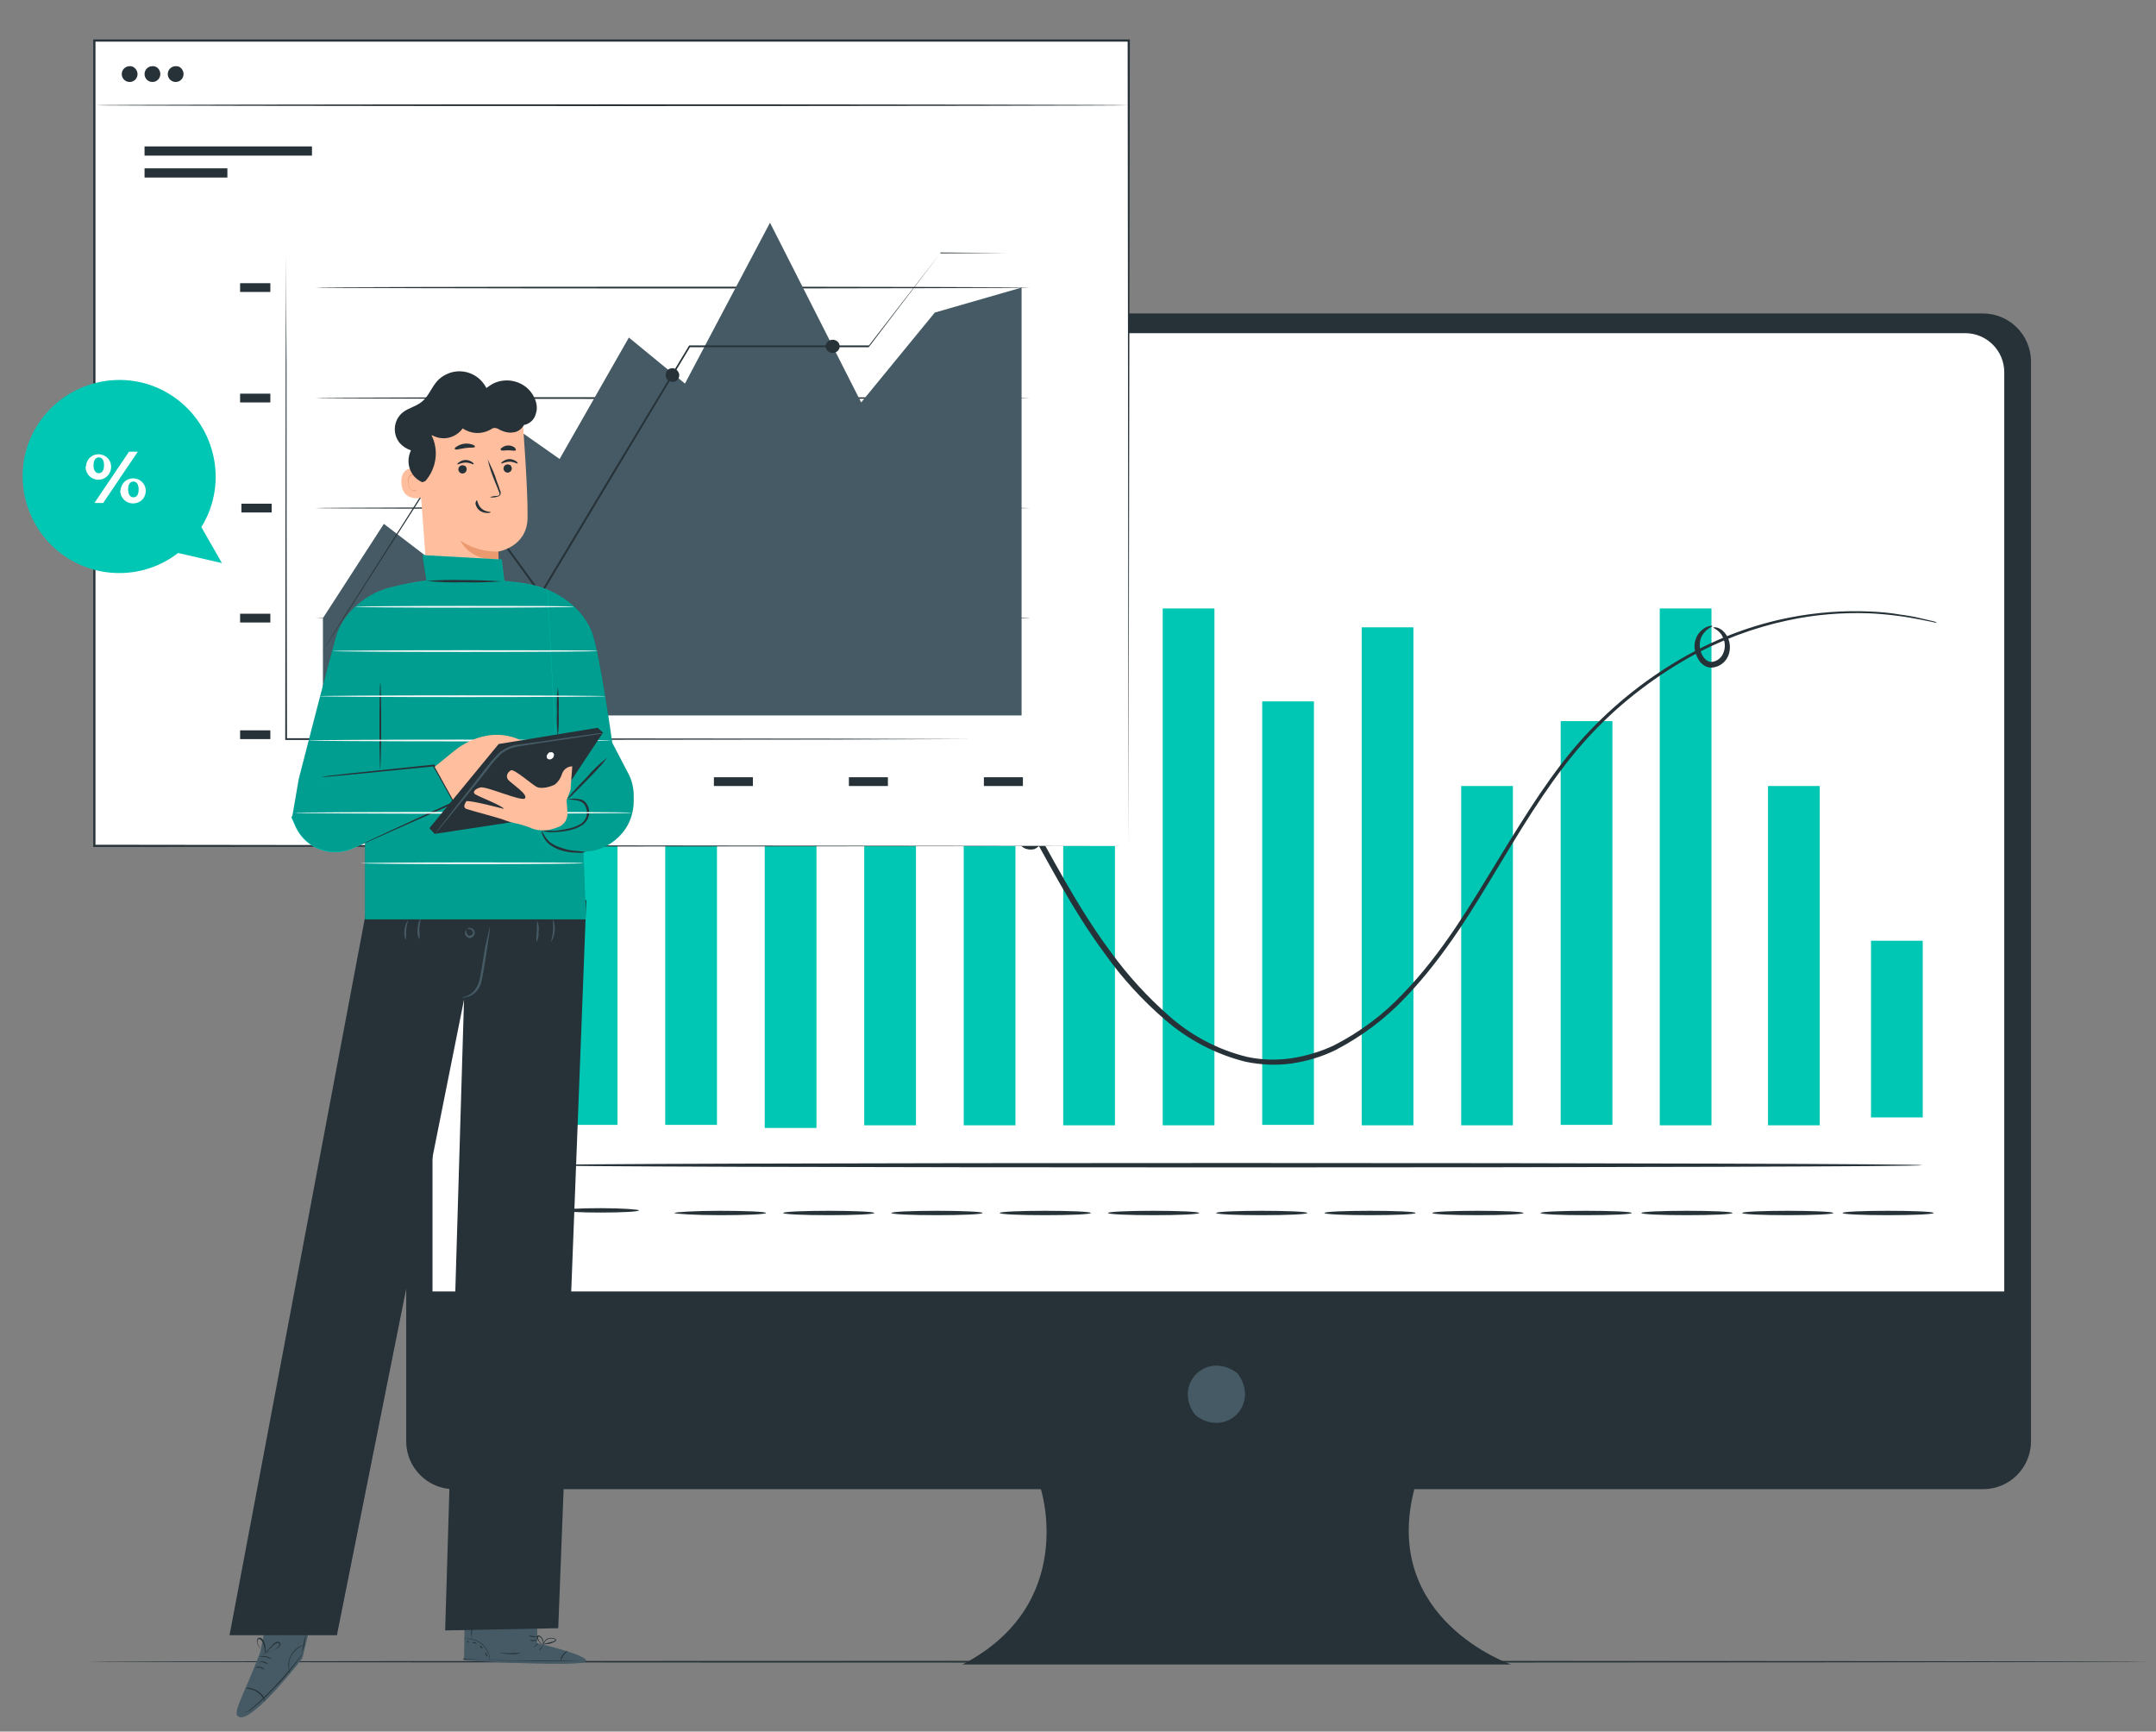
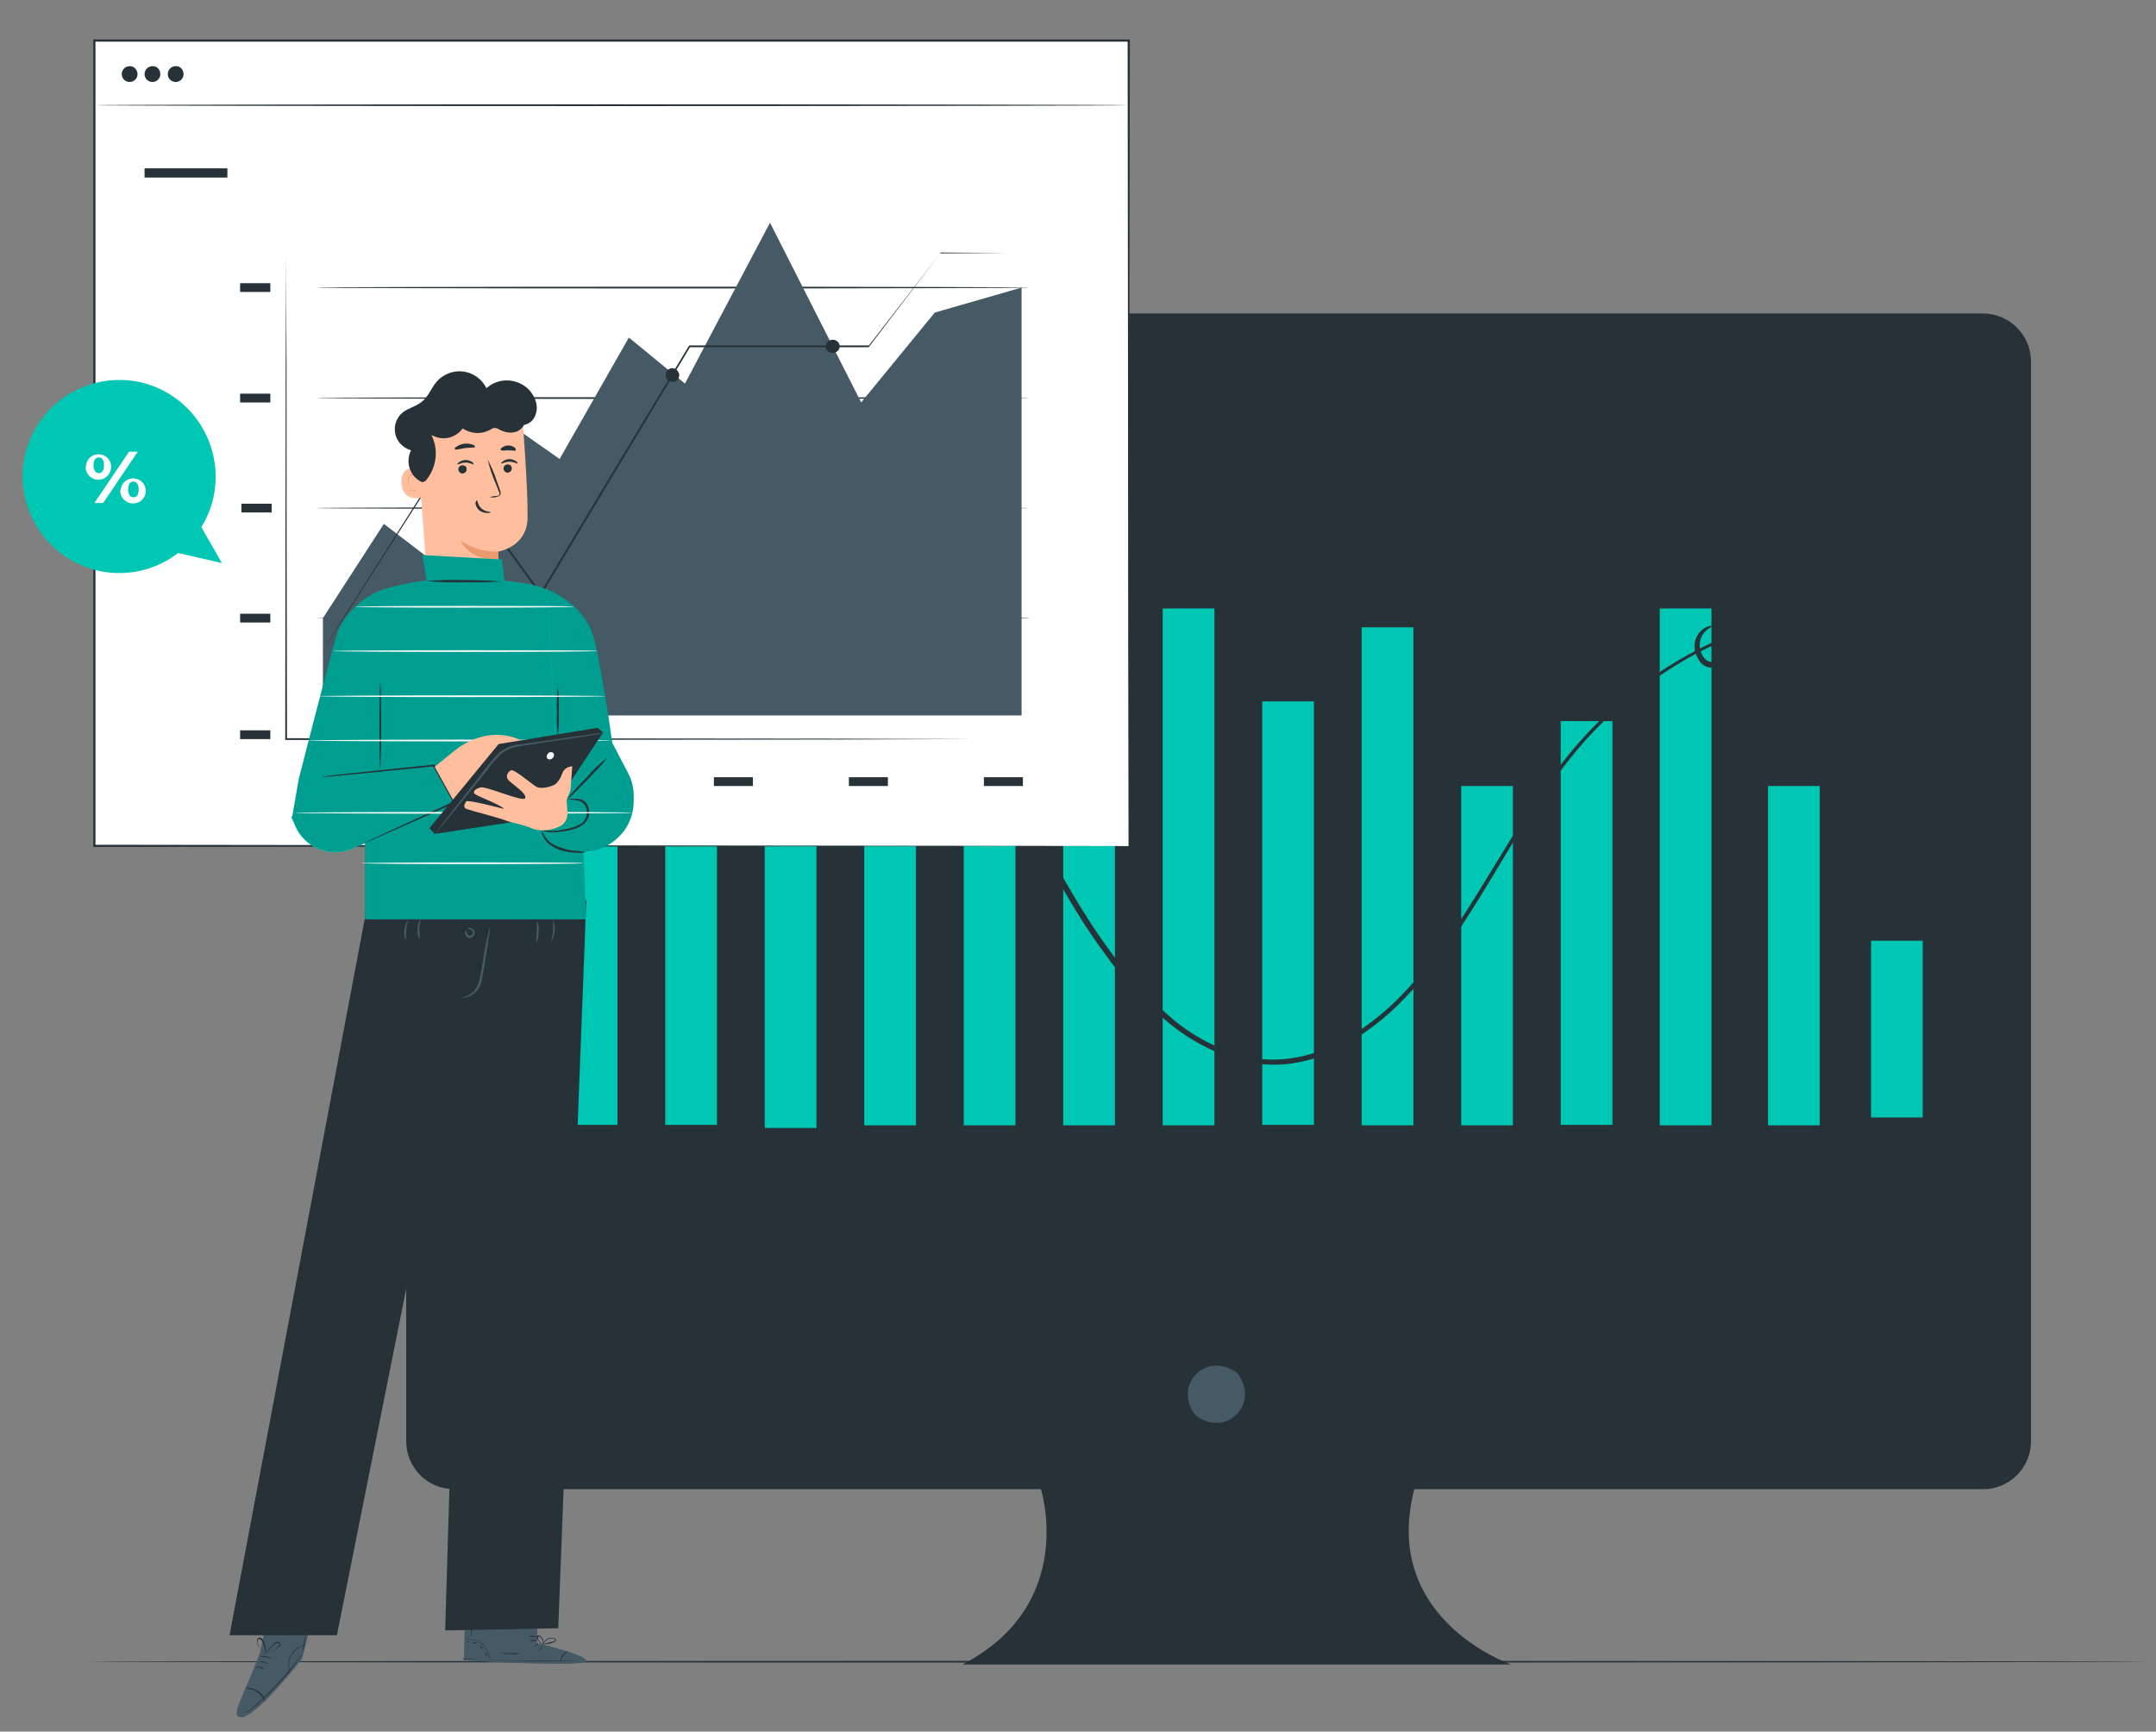
<svg xmlns="http://www.w3.org/2000/svg" version="1.1" id="Layer_1" x="0px" y="0px" viewBox="0 0 491.9 395" style="enable-background:new 0 0 491.9 395;" xml:space="preserve">
  <rect x="0" y="0" width="491.9" height="395" fill="#808080" stroke="none" />
  <style type="text/css">
	.st0{fill:#263238;}
	.st1{fill:#455A64;}
	.st2{fill:#FFFFFF;}
	.st3{fill:#00C6B4;}
	.st4{fill:#FFBE9D;}
	.st5{fill:#EB996E;}
	.st6{opacity:0.2;}
	.st7{fill:#FAFAFA;}
</style>
  <g id="thematic_investment-img" transform="translate(-39.106 -60.011)">
    <g id="freepik--Floor--inject-72" transform="translate(39.627 391.474)">
      <path id="Path_2594" class="st0" d="M489.6,47.6c0,0.1-105.3,0.2-235.1,0.2S19.5,47.7,19.5,47.6s105.2-0.2,235.1-0.2    S489.6,47.5,489.6,47.6z" />
    </g>
    <g id="freepik--Device--inject-72" transform="translate(169.985 60.011)">
      <path id="Path_2595" class="st0" d="M321.5,71.5H-27.3c-6,0-10.9,4.9-10.9,10.9c0,0,0,0,0,0v246.4c0,6,4.9,10.9,10.9,10.9h0h133.9    c0,0,8.5,26.3-17.9,40h125.2c0,0-29.8-10.2-22.1-40h129.8c6,0,10.9-4.9,10.9-10.9V82.3C332.4,76.3,327.5,71.5,321.5,71.5    C321.5,71.5,321.5,71.5,321.5,71.5z" />
      <path id="Path_2596" class="st1" d="M151.7,313.6c4.7,6.8-2.7,14.2-9.5,9.5c-0.2-0.2-0.4-0.4-0.6-0.6c-4.7-6.8,2.7-14.2,9.5-9.5    C151.4,313.2,151.6,313.4,151.7,313.6L151.7,313.6z" />
-       <path id="Path_2597" class="st2" d="M-23.3,76h340.8c4.9,0,8.9,4,8.9,8.9l0,0v209.7H-32.2V84.9C-32.2,80-28.2,76-23.3,76L-23.3,76    z" />
      <rect id="Rectangle_609" x="-1.8" y="125.3" class="st3" width="11.8" height="131.3" />
      <rect id="Rectangle_610" x="20.9" y="169.9" class="st3" width="11.8" height="86.7" />
      <rect id="Rectangle_611" x="43.6" y="141.6" class="st3" width="11.8" height="115.7" />
      <rect id="Rectangle_612" x="66.3" y="130.4" class="st3" width="11.8" height="126.3" />
      <rect id="Rectangle_613" x="89" y="172.6" class="st3" width="11.8" height="84.1" />
      <rect id="Rectangle_614" x="111.7" y="189.1" class="st3" width="11.8" height="67.6" />
      <rect id="Rectangle_615" x="134.4" y="138.8" class="st3" width="11.8" height="117.9" />
      <rect id="Rectangle_616" x="157.1" y="160" class="st3" width="11.8" height="96.6" />
      <rect id="Rectangle_617" x="179.8" y="143.1" class="st3" width="11.8" height="113.6" />
      <rect id="Rectangle_618" x="202.5" y="179.3" class="st3" width="11.8" height="77.4" />
      <rect id="Rectangle_619" x="247.8" y="138.8" class="st3" width="11.8" height="117.9" />
      <rect id="Rectangle_620" x="296" y="214.6" class="st3" width="11.8" height="40.3" />
      <rect id="Rectangle_621" x="272.5" y="179.3" class="st3" width="11.8" height="77.4" />
      <rect id="Rectangle_622" x="225.2" y="164.5" class="st3" width="11.8" height="92.1" />
      <path id="Path_2598" class="st0" d="M311.1,142.1c-0.3,0-0.7-0.1-1-0.2l-3-0.6c-1.6-0.3-3.2-0.6-4.9-0.8c-2.2-0.3-4.5-0.5-6.7-0.6    c-6.2-0.2-12.4,0.3-18.4,1.6c-8,1.7-15.7,4.6-22.8,8.6c-8.6,4.9-16.5,11.1-23.1,18.4c-7.2,7.9-13.3,17.7-19.5,28    c-6.2,10.3-12.7,21.4-21.9,31c-4.6,4.9-10.1,9-16.1,12.1c-3.1,1.5-6.5,2.5-9.9,3c-3.5,0.5-7.1,0.3-10.5-0.4    c-6.8-1.7-13.1-5-18.4-9.6c-5.1-4.4-9.7-9.4-13.6-14.9c-7.9-10.6-13.5-22.1-19.5-32.5c-6-10.4-12-20.3-19.5-27.9    c-3.5-3.7-7.6-6.9-12-9.5c-2.1-1.2-4.3-2.3-6.5-3.2c-2.2-0.8-4.4-1.5-6.6-2c-8-1.8-16.3-1.6-24.1,0.7c-5.9,1.7-11.5,4.4-16.6,8    c-3.1,2.3-6.1,4.9-8.7,7.8l-2,2.3c-0.2,0.3-0.5,0.5-0.7,0.8c0.2-0.3,0.4-0.6,0.6-0.8l1.9-2.4c2.6-3,5.5-5.7,8.6-8    c5-3.7,10.7-6.5,16.7-8.2c8-2.4,16.4-2.7,24.5-0.9c9,1.8,18.3,7,25.8,14.7c7.5,7.8,13.8,17.6,19.8,28.1    c6,10.5,11.7,21.9,19.5,32.4c3.9,5.4,8.4,10.3,13.4,14.7c5.1,4.5,11.2,7.7,17.8,9.3c3.3,0.7,6.7,0.8,10.1,0.3    c3.3-0.5,6.6-1.5,9.6-2.9c5.9-3,11.3-7,15.8-11.8c9.1-9.4,15.5-20.4,21.8-30.7c6.3-10.3,12.4-20.2,19.7-28.1    c6.8-7.4,14.7-13.6,23.5-18.5c7.2-4,15-6.9,23.1-8.5c6.1-1.2,12.4-1.7,18.6-1.4c2.3,0.1,4.5,0.3,6.8,0.7c1.6,0.2,3.3,0.5,4.9,0.9    l3,0.7C310.4,141.8,310.8,141.9,311.1,142.1L311.1,142.1z" />
      <path id="Path_2599" class="st0" d="M-14.8,265.8c-0.3,0-0.5-37.5-0.5-83.6s0.2-83.6,0.5-83.6c0.3,0,0.5,37.4,0.5,83.6    S-14.5,265.8-14.8,265.8z" />
      <path id="Path_2600" class="st0" d="M307.7,265.8c0,0.3-70.5,0.5-157.6,0.5s-157.6-0.2-157.6-0.5c0-0.3,70.5-0.5,157.6-0.5    S307.7,265.5,307.7,265.8z" />
      <path id="Path_2601" class="st0" d="M14.9,276.1c0,0.3-3.9,0.5-8.7,0.5s-8.7-0.2-8.7-0.5s3.9-0.5,8.7-0.5S14.9,275.9,14.9,276.1z" />
      <path id="Path_2602" class="st0" d="M43.9,276.7c0,0.3-4.7,0.5-10.4,0.5S23,276.9,23,276.7s4.7-0.5,10.4-0.5    S43.9,276.4,43.9,276.7z" />
      <path id="Path_2603" class="st0" d="M68.6,276.7c0,0.3-4.7,0.5-10.4,0.5s-10.4-0.2-10.4-0.5s4.7-0.5,10.4-0.5    S68.6,276.4,68.6,276.7z" />
      <path id="Path_2604" class="st0" d="M93.3,276.7c0,0.3-4.7,0.5-10.4,0.5s-10.4-0.2-10.4-0.5s4.7-0.5,10.4-0.5    S93.3,276.4,93.3,276.7z" />
      <path id="Path_2605" class="st0" d="M118,276.7c0,0.3-4.7,0.5-10.4,0.5c-5.8,0-10.4-0.2-10.4-0.5s4.7-0.5,10.4-0.5    C113.3,276.2,118,276.4,118,276.7z" />
      <path id="Path_2606" class="st0" d="M142.7,276.7c0,0.3-4.7,0.5-10.4,0.5s-10.4-0.2-10.4-0.5s4.7-0.5,10.4-0.5    C138,276.2,142.7,276.4,142.7,276.7z" />
      <path id="Path_2607" class="st0" d="M167.4,276.7c0,0.3-4.7,0.5-10.4,0.5c-5.8,0-10.4-0.2-10.4-0.5s4.7-0.5,10.4-0.5    C162.7,276.2,167.4,276.4,167.4,276.7z" />
      <path id="Path_2608" class="st0" d="M192.1,276.7c0,0.3-4.7,0.5-10.4,0.5s-10.4-0.2-10.4-0.5s4.7-0.5,10.4-0.5    C187.4,276.2,192.1,276.4,192.1,276.7z" />
      <path id="Path_2609" class="st0" d="M216.7,276.7c0,0.3-4.7,0.5-10.4,0.5c-5.8,0-10.4-0.2-10.4-0.5s4.7-0.5,10.4-0.5    S216.7,276.4,216.7,276.7z" />
      <path id="Path_2610" class="st0" d="M241.4,276.7c0,0.3-4.7,0.5-10.4,0.5c-5.8,0-10.4-0.2-10.4-0.5s4.7-0.5,10.4-0.5    C236.8,276.2,241.4,276.4,241.4,276.7z" />
      <path id="Path_2611" class="st0" d="M264.4,276.7c0,0.3-4.7,0.5-10.4,0.5c-5.8,0-10.4-0.2-10.4-0.5s4.7-0.5,10.4-0.5    S264.4,276.4,264.4,276.7z" />
      <path id="Path_2612" class="st0" d="M287.4,276.7c0,0.3-4.7,0.5-10.4,0.5s-10.4-0.2-10.4-0.5c0-0.3,4.7-0.5,10.4-0.5    S287.4,276.4,287.4,276.7z" />
-       <path id="Path_2613" class="st0" d="M310.3,276.7c0,0.3-4.7,0.5-10.4,0.5c-5.8,0-10.4-0.2-10.4-0.5c0-0.3,4.7-0.5,10.4-0.5    C305.7,276.2,310.3,276.4,310.3,276.7z" />
+       <path id="Path_2613" class="st0" d="M310.3,276.7c0,0.3-4.7,0.5-10.4,0.5c-5.8,0-10.4-0.2-10.4-0.5C305.7,276.2,310.3,276.4,310.3,276.7z" />
      <path id="Path_2614" class="st0" d="M105.3,186.5c0-0.2,1.5,0.3,1.9,2.3c0.3,1.1,0.2,2.3-0.4,3.4c-0.4,0.7-1,1.2-1.7,1.5    c-0.8,0.2-1.7,0.1-2.4-0.3c-1.3-0.8-2.1-2.2-2-3.7c0.1-1.2,0.7-2.3,1.6-3c0.6-0.5,1.5-0.7,2.2-0.6    C105.1,186.1,105.3,186.4,105.3,186.5c-0.9-0.2-1.8,0.1-2.4,0.8c-0.6,0.6-1,1.5-1,2.4c0,1,0.5,2,1.5,2.5c0.8,0.5,1.9,0.3,2.4-0.6    c0,0,0,0,0-0.1c0.4-0.8,0.6-1.7,0.5-2.6C106.1,188,105.8,187.2,105.3,186.5z" />
      <path id="Path_2615" class="st0" d="M260,143.2c0-0.1,0.4-0.2,1,0c0.9,0.3,1.6,1,2.1,1.8c0.7,1.2,0.9,2.7,0.5,4.1    c-0.5,1.8-2.1,3.1-4,3.2c-1,0-1.9-0.5-2.6-1.3c-0.5-0.7-0.9-1.5-1.1-2.3c-0.4-1.4-0.1-2.9,0.7-4.1c1.5-2,3.2-1.9,3.2-1.8    c0.1,0.2-1.4,0.5-2.4,2.3c-0.5,1-0.6,2.2-0.3,3.3c0.3,1.2,1.2,2.6,2.5,2.6c1.3-0.1,2.4-1,2.8-2.3c0.4-1.1,0.3-2.3-0.2-3.3    C261.9,144.5,261,143.7,260,143.2L260,143.2z" />
      <rect id="Rectangle_623" x="-109.4" y="9.3" class="st2" width="236" height="183.7" />
      <path id="Path_2616" class="st0" d="M126.6,193c0-1.8-0.1-72.8-0.2-183.7l0.2,0.2h-236l0.3-0.3v183.7l-0.2-0.2L126.6,193l-236,0.2    h-0.2V9h236.5v0.2C126.7,120.2,126.6,191.2,126.6,193z" />
-       <rect id="Rectangle_624" x="-97.9" y="33.4" class="st0" width="38.2" height="2.1" />
      <rect id="Rectangle_625" x="-97.9" y="38.4" class="st0" width="18.9" height="2.1" />
      <rect id="Rectangle_626" x="-76.1" y="166.6" class="st0" width="6.9" height="2" />
      <rect id="Rectangle_627" x="-60.5" y="177.3" class="st0" width="8.9" height="2" />
      <rect id="Rectangle_628" x="-29.6" y="177.3" class="st0" width="8.9" height="2" />
      <rect id="Rectangle_629" x="1.2" y="177.3" class="st0" width="8.9" height="2" />
      <rect id="Rectangle_630" x="32" y="177.3" class="st0" width="8.9" height="2" />
      <rect id="Rectangle_631" x="62.8" y="177.3" class="st0" width="8.9" height="2" />
      <rect id="Rectangle_632" x="93.6" y="177.3" class="st0" width="8.9" height="2" />
      <rect id="Rectangle_633" x="-76.1" y="140" class="st0" width="6.9" height="2" />
      <rect id="Rectangle_634" x="-76.1" y="89.8" class="st0" width="6.9" height="2" />
      <rect id="Rectangle_635" x="-76.1" y="64.6" class="st0" width="6.9" height="2" />
      <rect id="Rectangle_636" x="-75.8" y="114.9" class="st0" width="6.9" height="2" />
      <path id="Path_2617" class="st0" d="M102.2,168.6h-2.9l-8.4,0l-30.8,0.1l-101.6,0.1h-24.3v-0.2c0-34,0.1-63.9,0.1-85.3    c0-10.7,0.1-19.2,0.1-25.2l0,0c0,5.9,0,14.5,0.1,25.2c0,21.4,0,51.3,0.1,85.3l-0.2-0.2h24.2l101.6,0.1l30.8,0.1l8.4,0h2.2    L102.2,168.6z" />
      <path id="Path_2618" class="st0" d="M104.1,115.9c0,0.1-36.5,0.2-81.5,0.2s-81.5-0.1-81.5-0.2c0-0.1,36.5-0.2,81.5-0.2    S104.1,115.8,104.1,115.9z" />
      <path id="Path_2619" class="st0" d="M104.1,90.8c0,0.1-36.5,0.2-81.5,0.2s-81.5-0.1-81.5-0.2c0-0.1,36.5-0.2,81.5-0.2    S104.1,90.7,104.1,90.8z" />
      <path id="Path_2620" class="st0" d="M104.1,65.6c0,0.1-36.5,0.2-81.5,0.2s-81.5-0.1-81.5-0.2s36.5-0.2,81.5-0.2    S104.1,65.5,104.1,65.6z" />
      <path id="Path_2621" class="st0" d="M104.1,141c0,0.1-36.5,0.2-81.5,0.2s-81.5-0.1-81.5-0.2s36.5-0.2,81.5-0.2    S104.1,140.8,104.1,141z" />
      <path id="Path_2622" class="st1" d="M-57.2,163.2V141l13.9-21.5l9.4,7.2l19.3-30l11.4,8L12.6,77l12.8,10.5l19.4-36.7l20.8,41    l16.8-20.5l19.8-5.7v97.6L-57.2,163.2z" />
      <path id="Path_2623" class="st0" d="M104.1,57.7c-0.1,0-0.2,0-0.3,0h-5l-15.2,0.1l0.1-0.1L67.4,79.1l-0.1,0.1H26.4l0.2-0.1    L9.5,107.6c-5.8,9.7-11.5,19.1-16.8,28l-0.2,0.3l-0.2-0.3l-22.1-30.4h0.3l-20.1,31.4l-5.6,8.7c-0.6,1-1.1,1.8-1.5,2.3    s-0.5,0.8-0.5,0.8s0.2-0.3,0.5-0.8l1.4-2.3c1.3-2,3.1-5,5.5-8.7l20-31.5l0.2-0.2l0.2,0.2l22.1,30.3h-0.4l16.8-28l17.2-28.5    l0.1-0.1h0.2l40.8,0l-0.1,0.1l16.4-21.2v-0.1h0.1l15.2,0.1h5L104.1,57.7z" />
      <path id="Path_2624" class="st0" d="M-23,112.3c0,0.9-0.6,1.6-1.5,1.6c-0.9,0-1.6-0.6-1.6-1.5c0-0.9,0.6-1.6,1.5-1.6    c0,0,0,0,0.1,0C-23.7,110.8-23,111.4-23,112.3z" />
      <path id="Path_2625" class="st0" d="M24.1,85.5c0,0.9-0.6,1.6-1.5,1.6c-0.9,0-1.6-0.6-1.6-1.5c0-0.9,0.6-1.6,1.5-1.6    c0,0,0,0,0.1,0C23.3,84,24,84.7,24.1,85.5C24.1,85.5,24.1,85.5,24.1,85.5z" />
      <ellipse id="Ellipse_66" class="st0" cx="59.1" cy="79" rx="1.6" ry="1.5" />
      <path id="Path_2626" class="st0" d="M-99.5,16.9c0,1-0.8,1.8-1.8,1.8c-1,0-1.8-0.8-1.8-1.8c0-1,0.8-1.8,1.8-1.8l0,0    C-100.4,15-99.5,15.9-99.5,16.9z" />
      <path id="Path_2627" class="st0" d="M-94.3,16.9c0,1-0.8,1.8-1.8,1.8c-1,0-1.8-0.8-1.8-1.8c0-1,0.8-1.8,1.8-1.8l0,0    C-95.1,15-94.3,15.9-94.3,16.9z" />
      <path id="Path_2628" class="st0" d="M-89,16.9c0,1-0.8,1.8-1.8,1.8c-1,0-1.8-0.8-1.8-1.8c0-1,0.8-1.8,1.8-1.8l0,0    C-89.8,15-89,15.9-89,16.9z" />
      <path id="Path_2629" class="st0" d="M126.4,24c0,0.1-52.7,0.2-117.8,0.2s-117.8-0.1-117.8-0.2c0-0.1,52.7-0.2,117.8-0.2    S126.4,23.9,126.4,24z" />
    </g>
    <g id="freepik--Character--inject-72" transform="translate(197.774 127.931)">
      <path id="Path_2644" class="st1" d="M-88.1,303.8l-1.6,6.6c0,0-10.9,14.1-14.2,13.4c-2.2-0.4,0.5-4.1,4.6-14.8l0.9-4.4    L-88.1,303.8z" />
      <path id="Path_2645" class="st0" d="M-104.3,321.8c0.1,0.2,0.3,0.4,0.6,0.6c0.7,0.3,1.5,0.2,2.1-0.3c1.9-1.6,3.7-3.3,5.4-5.1    c2-2.1,3.7-4.1,4.9-5.6l1.4-1.8c0.1-0.2,0.3-0.3,0.4-0.5c0-0.1,0.1-0.1,0.1-0.2c0,0.1-0.1,0.1-0.1,0.2l-0.3,0.5    c-0.3,0.4-0.8,1.1-1.3,1.8c-1.5,2-3.1,3.9-4.9,5.7c-1.7,1.8-3.5,3.5-5.5,5.1c-0.4,0.3-0.8,0.4-1.2,0.4c-0.3,0-0.7-0.1-1-0.2    c-0.2-0.1-0.3-0.2-0.5-0.4C-104.3,321.9-104.3,321.8-104.3,321.8L-104.3,321.8z" />
      <path id="Path_2646" class="st0" d="M-102.8,317.2c0.3-0.1,0.6-0.2,0.9-0.1c0.7,0.1,1.4,0.3,2,0.7c0.6,0.4,1.2,0.9,1.5,1.6    c0.1,0.3,0.2,0.6,0.2,0.9c-0.1-0.3-0.2-0.5-0.4-0.8c-0.4-0.6-0.9-1.1-1.5-1.5c-0.6-0.4-1.3-0.6-2-0.7    C-102.2,317.2-102.5,317.2-102.8,317.2L-102.8,317.2z" />
      <path id="Path_2647" class="st0" d="M-92.5,313.9c-0.1-0.1-0.1-0.2-0.1-0.3c-0.1-0.3-0.2-0.6-0.2-0.9c-0.2-1,0-2.1,0.5-3    c0.5-0.9,1.2-1.7,2.2-2.1c0.3-0.1,0.6-0.2,0.9-0.3c0.1,0,0.2,0,0.3,0c-0.4,0.1-0.8,0.2-1.2,0.4c-0.9,0.5-1.6,1.2-2.1,2.1    c-0.5,0.9-0.6,1.9-0.5,2.9C-92.6,313.4-92.5,313.9-92.5,313.9z" />
      <path id="Path_2648" class="st0" d="M-88.8,304.9c0,0-0.2,0.9-0.4,2.1c-0.1,0.7-0.3,1.4-0.6,2.1c0,0,0.2-0.9,0.4-2.1    C-89.3,306.3-89.1,305.6-88.8,304.9L-88.8,304.9z" />
      <path id="Path_2649" class="st0" d="M-99.4,309.9c0.5-0.1,0.9-0.1,1.4,0c0.5,0.1,0.9,0.3,1.3,0.6c0,0.1-0.6-0.2-1.3-0.4    C-98.8,310-99.4,310-99.4,309.9z" />
      <path id="Path_2650" class="st0" d="M-99.7,311.1c0.4-0.1,0.8-0.1,1.2,0c0.4,0.1,0.8,0.3,1,0.6c0,0-0.5-0.2-1.1-0.4    C-99.1,311.1-99.7,311.1-99.7,311.1z" />
      <path id="Path_2651" class="st0" d="M-100.5,312.5c0.4-0.2,0.8-0.3,1.2-0.2c0.4,0.1,0.8,0.3,1,0.7c-0.3-0.2-0.7-0.4-1.1-0.5    C-99.7,312.5-100.1,312.5-100.5,312.5z" />
      <path id="Path_2652" class="st0" d="M-98.7,309.4c0.4-0.1,0.9-0.3,1.3-0.4c0.5-0.2,0.9-0.4,1.3-0.6c0.2-0.1,0.5-0.3,0.7-0.5    c0.2-0.1,0.4-0.4,0.5-0.7c0-0.3-0.3-0.4-0.6-0.3c-0.3,0.1-0.5,0.2-0.7,0.4c-0.4,0.4-0.7,0.7-1,1c-0.3,0.4-0.6,0.7-0.9,1    c0-0.1,0.1-0.2,0.2-0.3c0.1-0.2,0.3-0.5,0.6-0.8c0.3-0.4,0.7-0.7,1-1.1c0.2-0.2,0.5-0.4,0.8-0.5c0.3-0.1,0.7,0.1,0.8,0.4    c0,0,0,0.1,0,0.1c0,0.3-0.2,0.6-0.5,0.8c-0.2,0.2-0.5,0.3-0.8,0.5c-0.4,0.2-0.9,0.4-1.3,0.6c-0.3,0.1-0.6,0.2-1,0.3    C-98.6,309.5-98.7,309.5-98.7,309.4z" />
      <path id="Path_2653" class="st0" d="M-98.1,309.3c-0.1-0.4-0.2-0.8-0.2-1.2c-0.1-0.4-0.2-0.9-0.4-1.3c-0.1-0.2-0.2-0.4-0.4-0.6    c-0.2-0.2-0.4-0.3-0.6-0.2c-0.2,0.1-0.2,0.4-0.2,0.7c0,0.2,0.1,0.5,0.2,0.7c0.2,0.4,0.4,0.8,0.7,1.1    C-98.7,308.8-98.4,309-98.1,309.3c0,0-0.1,0-0.2-0.2c-0.2-0.2-0.5-0.4-0.7-0.6c-0.3-0.3-0.6-0.7-0.8-1.1c-0.1-0.2-0.2-0.5-0.2-0.8    c-0.1-0.3,0-0.7,0.3-0.9c0.3-0.1,0.7,0,0.9,0.3c0.2,0.2,0.3,0.4,0.4,0.7c0.2,0.4,0.3,0.9,0.3,1.3c0,0.4,0.1,0.7,0.1,0.9    C-98.1,309.1-98.1,309.2-98.1,309.3L-98.1,309.3z" />
      <path id="Path_2654" class="st1" d="M-36.1,306.9l0-8.9l-16.5-0.2l-0.2,13l1,0.1c4.6,0.3,23.3,1.2,26.3,0.4    C-22.1,310.2-36.1,306.9-36.1,306.9z" />
      <path id="Path_2655" class="st0" d="M-53.1,310.4h0.3l0.8,0.1l3,0.2c2.5,0.1,6.1,0.2,9.9,0.3s7.4,0,9.9,0l3-0.1h-13    c-3.9,0-7.4-0.2-9.9-0.2l-3-0.1h-0.8L-53.1,310.4z" />
      <path id="Path_2656" class="st0" d="M-30.7,311.1c0.1-0.5,0.3-1,0.6-1.4c0.3-0.4,0.7-0.8,1-1.1c-0.5,0.2-0.9,0.5-1.2,1    C-30.7,310-30.8,310.6-30.7,311.1L-30.7,311.1z" />
      <path id="Path_2657" class="st0" d="M-35.6,308.6c0.2-0.2,0.4-0.4,0.5-0.6c0.2-0.4,0.4-0.7,0.4-0.7c0,0-0.3,0.3-0.5,0.6    C-35.5,308.2-35.7,308.5-35.6,308.6z" />
      <path id="Path_2658" class="st0" d="M-36.9,307.8c0,0,0.3-0.1,0.6-0.4c0.3-0.2,0.5-0.5,0.5-0.5c0,0-0.3,0.1-0.6,0.4    S-37,307.8-36.9,307.8z" />
      <path id="Path_2659" class="st0" d="M-37.8,306.3c0.3,0.1,0.6,0.2,0.9,0.1c0.3,0,0.6,0,0.9-0.1c-0.3-0.1-0.6-0.2-0.9-0.1    C-37.2,306.2-37.5,306.2-37.8,306.3z" />
      <path id="Path_2660" class="st0" d="M-38.1,305.2c0.3,0.2,0.6,0.3,1,0.3c0.3,0.1,0.7,0,1-0.1c-0.3,0-0.6-0.1-1-0.1    C-37.4,305.2-37.7,305.2-38.1,305.2L-38.1,305.2z" />
      <path id="Path_2661" class="st0" d="M-35,307.1c0.4,0.1,0.7,0.1,1.1,0c0.4,0,0.8-0.1,1.1-0.2c0.2-0.1,0.4-0.2,0.7-0.3    c0.1-0.1,0.2-0.2,0.3-0.3c0-0.2,0-0.3-0.2-0.4c-0.8-0.4-1.9-0.2-2.4,0.5c-0.2,0.2-0.3,0.4-0.4,0.7c0,0.1,0,0.2,0,0.3    c0.1-0.3,0.3-0.6,0.5-0.9c0.2-0.3,0.6-0.5,0.9-0.6c0.4-0.1,0.9-0.1,1.3,0.1c0.2,0.1,0.1,0.3-0.1,0.4c-0.2,0.1-0.4,0.2-0.6,0.2    c-0.4,0.1-0.7,0.2-1.1,0.3C-34.3,307-34.7,307.1-35,307.1z" />
      <path id="Path_2662" class="st0" d="M-34.8,307.2c0.1-0.2,0.2-0.5,0.1-0.7c0-0.3-0.1-0.5-0.3-0.8c-0.2-0.3-0.5-0.5-0.9-0.6    c-0.2,0.1-0.4,0.3-0.3,0.5c0,0.2,0.1,0.3,0.2,0.5c0.1,0.2,0.3,0.5,0.5,0.7c0.2,0.2,0.4,0.3,0.6,0.4c-0.2-0.2-0.3-0.3-0.5-0.5    c-0.2-0.2-0.3-0.4-0.4-0.6c-0.1-0.2-0.2-0.6,0-0.7c0.2,0,0.5,0.2,0.7,0.5c0.1,0.2,0.2,0.4,0.3,0.7    C-34.8,306.7-34.8,306.9-34.8,307.2z" />
      <path id="Path_2663" class="st0" d="M-52.7,305.9c0,0,0.5,0,1.2,0.1c2,0.2,3.7,1.6,4.3,3.5c0.2,0.7,0.3,1.2,0.3,1.2    c0-0.1,0-0.2,0-0.3c0-0.3-0.1-0.6-0.2-0.9c-0.6-2-2.3-3.4-4.4-3.6c-0.3,0-0.6,0-0.9,0C-52.5,305.8-52.6,305.8-52.7,305.9z" />
      <path id="Path_2664" class="st0" d="M-50.9,299c-0.1,1.1-0.2,2.3-0.2,3.4c-0.1,1.1-0.1,2.3,0,3.4c0.1-1.1,0.2-2.3,0.2-3.4    C-50.8,301.2-50.8,300.1-50.9,299z" />
      <path id="Path_2665" class="st0" d="M-44.7,309.1c0.8,0.2,1.6,0.3,2.4,0.3c0.8,0.1,1.6,0,2.4-0.2c0-0.1-1.1,0-2.4,0    S-44.7,309.1-44.7,309.1z" />
      <path id="Path_2666" class="st0" d="M-48,309.1c0,0,0.1,0.2,0.2,0.5c0.1,0.2,0.2,0.5,0.2,0.5s0.1-0.3,0-0.6    C-47.7,309.2-47.9,309-48,309.1z" />
      <path id="Path_2667" class="st0" d="M-49.2,307.5c0.1,0.1,0.1,0.3,0.2,0.4c0.2,0.2,0.3,0.3,0.4,0.2s-0.1-0.2-0.2-0.4    S-49.1,307.5-49.2,307.5z" />
      <path id="Path_2668" class="st0" d="M-50.9,306.8c0,0.1,0.2,0.1,0.5,0.1c0.2,0.1,0.4,0.2,0.5,0.2c0,0-0.1-0.3-0.4-0.4    S-50.9,306.8-50.9,306.8z" />
      <path id="Path_2669" class="st0" d="M-52.2,306.5c0,0,0.1,0.1,0.2,0.2c0.1,0.1,0.3,0.1,0.3,0c0-0.1-0.1-0.1-0.2-0.2    C-52,306.4-52.1,306.4-52.2,306.5z" />
      <path id="Path_2670" class="st0" d="M-24.9,137.4l-6.4,166.1l-25.8,0.5l4.3-143.9l-29,145h-24.5l31.6-167.4L-24.9,137.4z" />
      <path id="Path_2671" class="st1" d="M-46.9,143.4c0,0.9-0.1,1.8-0.3,2.7c-0.2,1.7-0.6,4-1,6.6c-0.2,1.2-0.4,2.4-0.7,3.6    c-0.3,1-0.9,1.9-1.7,2.5c-0.5,0.4-1.2,0.7-1.9,0.8c-0.2,0.1-0.5,0.1-0.8,0c0.9-0.1,1.7-0.5,2.4-1.1c0.7-0.6,1.2-1.5,1.5-2.4    c0.3-1.2,0.5-2.4,0.7-3.6c0.4-2.6,0.8-4.9,1.2-6.5C-47.3,145.2-47.1,144.3-46.9,143.4L-46.9,143.4z" />
      <path id="Path_2672" class="st1" d="M-52.2,144.2c-0.1,0.2-0.1,0.5,0,0.7c0.1,0.2,0.2,0.4,0.4,0.6c0.4,0.1,0.9-0.1,1-0.5    c0-0.1,0.1-0.3,0-0.4c-0.1-0.2-0.3-0.4-0.5-0.5c-0.4-0.2-0.7,0-0.7-0.1s0.2-0.4,0.8-0.2c0.4,0.1,0.6,0.3,0.8,0.7    c0.2,0.6-0.2,1.3-0.8,1.5c-0.3,0.1-0.6,0.1-0.8-0.1c-0.3-0.2-0.5-0.5-0.6-0.9C-52.6,144.4-52.3,144.2-52.2,144.2z" />
      <path id="Path_2673" class="st1" d="M-66.1,146.6c-0.6-1.5-0.4-3.2,0.5-4.6c0.1,0.1-0.3,1-0.4,2.3C-66,145.1-66,145.9-66.1,146.6z    " />
      <path id="Path_2674" class="st1" d="M-63,146.4c-0.4-0.8-0.5-1.6-0.4-2.4c0-0.8,0.2-1.7,0.7-2.4c0.1,0-0.2,1.1-0.3,2.4    C-62.9,144.8-62.9,145.6-63,146.4z" />
      <path id="Path_2675" class="st1" d="M-36.3,147.1c0-0.8,0-1.7,0.1-2.5c0-0.8,0-1.7,0.1-2.5c0.3,0.8,0.5,1.7,0.3,2.5    C-35.7,145.5-35.9,146.3-36.3,147.1L-36.3,147.1z" />
      <path id="Path_2676" class="st1" d="M-32.9,146.9c-0.1-0.1,0.3-1.1,0.4-2.5c0.1-1.4-0.1-2.5,0-2.6    C-31.8,143.5-32,145.4-32.9,146.9L-32.9,146.9z" />
      <path id="Path_2677" class="st4" d="M-60.9,68.3l15.9-1.3c0.1-1.8,0-9.1,0-9.1s6.6-1,6.7-7.7c0.1-6.6-1.1-21.9-1.1-21.9l0,0    c-7.7-3.3-16.6-2.2-23.2,2.9l-1,0.8L-60.9,68.3z" />
      <path id="Path_2678" class="st5" d="M-45,57.9c-3.1,0.1-6.1-0.8-8.6-2.5c0,0,2,4.8,8.7,4.2L-45,57.9z" />
      <path id="Path_2679" class="st0" d="M-41.9,38.9c0,0.5-0.3,0.9-0.9,1c-0.5,0-0.9-0.3-1-0.9c0-0.5,0.3-0.9,0.9-1    c0.2,0,0.5,0.1,0.7,0.2C-42.1,38.4-41.9,38.6-41.9,38.9z" />
      <path id="Path_2680" class="st0" d="M-40.6,37.8c-0.1,0.1-0.8-0.4-1.8-0.4s-1.8,0.5-1.9,0.4c-0.1-0.1,0.1-0.3,0.4-0.5    c0.4-0.3,1-0.5,1.5-0.5c0.5,0,1,0.2,1.5,0.5C-40.6,37.5-40.5,37.8-40.6,37.8z" />
      <path id="Path_2681" class="st0" d="M-52.2,39.1c0,0.5-0.3,0.9-0.9,1c-0.5,0-0.9-0.3-1-0.9c0-0.5,0.3-0.9,0.9-1    c0.2,0,0.5,0.1,0.7,0.2C-52.3,38.6-52.2,38.8-52.2,39.1z" />
      <path id="Path_2682" class="st0" d="M-50.6,38c-0.1,0.1-0.8-0.4-1.8-0.4s-1.8,0.5-1.9,0.4c-0.1-0.1,0.1-0.3,0.4-0.5    c0.4-0.3,1-0.5,1.5-0.5c0.5,0,1,0.2,1.5,0.5C-50.7,37.7-50.5,37.9-50.6,38z" />
      <path id="Path_2683" class="st0" d="M-46.9,45.5c0.5-0.2,1.1-0.3,1.6-0.3c0.3,0,0.5-0.1,0.6-0.3c0-0.3,0-0.5-0.2-0.8    c-0.2-0.6-0.5-1.3-0.8-2c-0.7-1.7-1.3-3.4-1.7-5.2c0.8,1.6,1.6,3.3,2.1,5c0.3,0.7,0.5,1.4,0.7,2c0.2,0.3,0.2,0.7,0.1,1    c-0.1,0.2-0.2,0.3-0.4,0.4c-0.1,0-0.3,0.1-0.4,0.1C-45.8,45.6-46.4,45.6-46.9,45.5z" />
      <path id="Path_2684" class="st0" d="M-49.9,46.2c0.2,0,0.2,1.1,1.1,1.9c0.9,0.8,2.1,0.7,2.1,0.8c0,0.1-0.3,0.2-0.8,0.2    c-0.6,0-1.3-0.2-1.8-0.6c-0.5-0.4-0.8-1-0.9-1.6C-50.1,46.5-50,46.2-49.9,46.2z" />
      <path id="Path_2685" class="st0" d="M-50.3,34c-0.1,0.3-1.1,0.1-2.3,0.3s-2.2,0.5-2.3,0.2c-0.1-0.1,0.1-0.4,0.5-0.6    c1.1-0.7,2.4-0.8,3.5-0.4C-50.5,33.6-50.3,33.8-50.3,34z" />
      <path id="Path_2686" class="st0" d="M-41,34.8c-0.2,0.2-0.9,0-1.7,0s-1.6,0.2-1.7-0.1c-0.2-0.2,0-0.3,0.4-0.6    c0.4-0.3,0.9-0.4,1.4-0.4c0.5,0,1,0.2,1.4,0.5C-41,34.5-40.9,34.7-41,34.8z" />
      <path id="Path_2687" class="st4" d="M-62.7,39c-0.1,0-4.6-1.3-4.4,3.2s4.7,3.5,4.7,3.3C-62.4,45.4-62.7,39-62.7,39z" />
      <path id="Path_2688" class="st5" d="M-63.8,43.8c-0.1,0-0.1,0.1-0.2,0.1c-0.2,0.1-0.4,0.1-0.6,0c-0.6-0.4-0.9-1-0.9-1.7    c0-0.4,0-0.8,0.2-1.1c0.1-0.3,0.3-0.5,0.6-0.6c0.2-0.1,0.4,0,0.5,0.2c0.1,0.1,0,0.2,0.1,0.2c0.1,0,0.1-0.1,0.1-0.3    c0-0.1-0.1-0.2-0.2-0.3c-0.1-0.1-0.3-0.1-0.4-0.1c-0.4,0.1-0.7,0.4-0.8,0.7c-0.2,0.4-0.3,0.8-0.2,1.3c0,0.8,0.5,1.6,1.2,1.9    c0.2,0.1,0.5,0,0.7-0.1C-63.8,43.9-63.8,43.8-63.8,43.8z" />
      <path id="Path_2689" class="st0" d="M-36.8,22.7c-1.7-3.5-6-4.8-9.4-3.1c-0.5,0.3-1,0.6-1.5,1c-1.7-3.4-5.8-4.8-9.2-3.1    c-0.8,0.4-1.5,0.9-2.1,1.6c-1.3,1.5-1.9,3.4-3.4,4.6c-1.3,1.1-3,1.4-4.3,2.4c-2.2,1.7-2.5,4.9-0.8,7c0.7,0.8,1.6,1.4,2.6,1.7    c-1.3,2.7-0.3,5.9,2.4,7.2c0.1,0,0.2,0.1,0.2,0.1l0.7-0.3c2.5-2.9,3.1-7,1.4-10.4c0.1,0,0.2,0,0.2,0c2.4,1.3,5.3,0.6,6.9-1.6    c1.9,1.3,4.3,1.4,6.3,0.3c0.3-0.2,0.6-0.4,0.9-0.4c0.4,0,0.8,0.1,1.2,0.4c1,0.5,2.1,0.8,3.2,0.6c1-0.1,1.9-0.8,2.4-1.7h0.1    c1.3-0.3,2.3-1.3,2.6-2.6C-36,25.3-36.2,23.9-36.8,22.7L-36.8,22.7z" />
      <path id="Path_2690" class="st3" d="M-26.7,102.3l0.6-29.9c-5.3-5.2-8.1-6.8-15.5-7.6l-2-0.2l-0.6-4.9l-18.1-1l0.9,5.8l0,0    c-2.4,0.3-4.7,0.7-7,1.3c-7,1.3-12.1,6.5-13.5,11.2c-1.2,3.9-8.6,32.8-8.6,32.8l-1.5,8.7l16.6-6v29.3h50.4    C-25,136.3-26.7,102.3-26.7,102.3z" />
      <g id="Group_3400" transform="translate(12.761 37.433)" class="st6">
        <path id="Path_2691" d="M-39.5,64.9l0.6-29.9c-5.3-5.2-8.1-6.8-15.5-7.6l-2-0.2l-0.6-4.9l-18.1-1l0.9,5.8l0,0     c-2.4,0.3-4.7,0.7-7,1.3c-7,1.3-12.1,6.5-13.5,11.2c-1.2,3.9-8.6,32.8-8.6,32.8l-1.5,8.7l16.6-6v29.3h50.4     C-37.7,98.9-39.5,64.9-39.5,64.9z" />
      </g>
      <path id="Path_2692" class="st3" d="M-84.6,110.2l24.9-3.5l4.7,8.5l-23.1,10.4c-1.3,0.6-2.7,0.9-4.1,0.9l0,0    c-4.1,0-7.7-2.5-9.2-6.2l-0.8-1.8L-84.6,110.2z" />
      <g id="Group_3401" transform="translate(12.729 80.497)" class="st6">
        <path id="Path_2693" d="M-97.3,29.7l24.9-3.5l4.7,8.5L-90.8,45c-1.3,0.6-2.7,0.9-4.1,0.9l0,0c-4.1,0-7.7-2.5-9.2-6.2l-0.8-1.8     L-97.3,29.7z" />
      </g>
      <path id="Path_2694" class="st3" d="M-33.8,66.6c0,0,7,2.4,10,9.2c1.9,4.4,4.8,25.7,4.8,25.7l3.6,6.9c0.9,1.6,1.3,3.5,1.3,5.3v1.1    c0,2.7-0.9,5.3-2.6,7.3l0,0c-2,2.4-4.9,4-8,4.2c-3.6,0.3-7.9,0.5-8.8-0.6c-1.6-2.2-2.9-4.4-4.1-6.8l10.4-5.5l-4.5-8.2L-33.8,66.6z    " />
      <g id="Group_3402" transform="translate(61.648 44.602)" class="st6">
        <path id="Path_2695" d="M-95.4,22c0,0,7,2.4,10,9.2c1.9,4.4,4.8,25.7,4.8,25.7l3.6,6.9c0.9,1.6,1.3,3.5,1.3,5.3v1.1     c0,2.7-0.9,5.3-2.6,7.3l0,0c-2,2.4-4.9,4-8,4.2c-3.6,0.3-7.9,0.5-8.8-0.6c-1.6-2.2-2.9-4.4-4.1-6.8l10.4-5.5l-4.5-8.2L-95.4,22z" />
      </g>
      <path id="Path_2696" class="st0" d="M-76.4,124.8c0.1-0.1,0.3-0.2,0.4-0.2l1.2-0.6l4.5-2.1l15.2-7l-0.1,0.3l-2.9-5.2l-1.8-3.2    l0.2,0.1l-18.2,1.8l-5.4,0.5l-1.5,0.1c-0.2,0-0.3,0-0.5,0c0.2,0,0.3-0.1,0.5-0.1l1.5-0.2l5.4-0.6l18.2-1.9h0.1l0.1,0.1l1.8,3.2    l2.9,5.2l0.1,0.2l-0.2,0.1l-15.3,6.8l-4.5,2l-1.2,0.5C-76.1,124.7-76.2,124.8-76.4,124.8z" />
      <path id="Path_2697" class="st0" d="M-71.9,107.7c-0.1,0-0.2-4.4-0.2-9.9s0.1-9.9,0.2-9.9c0.1,0,0.2,4.4,0.2,9.9    S-71.9,107.7-71.9,107.7z" />
      <path id="Path_2698" class="st0" d="M-29.2,114.4c0.2-0.1,0.5-0.1,0.8-0.1c0.7-0.1,1.4,0,2.1,0.1c0.5,0.1,1,0.4,1.3,0.8    c0.4,0.5,0.6,1,0.7,1.6c0.1,0.6,0.1,1.3-0.2,1.9c-0.3,0.6-0.7,1.2-1.3,1.6c-1.1,0.7-2.3,1.1-3.6,1.3c-1,0.2-2.1,0.3-3.1,0.3    c-1,0.1-1.9-0.1-2.8-0.5c0.9,0.1,1.9,0.2,2.8,0.2c1,0,2-0.2,3-0.4c1.2-0.2,2.4-0.6,3.4-1.2c1-0.7,1.5-1.9,1.3-3.1    c-0.1-0.5-0.3-1-0.6-1.4c-0.3-0.3-0.7-0.6-1.1-0.7c-0.7-0.2-1.3-0.3-2-0.3C-28.7,114.4-28.9,114.4-29.2,114.4z" />
      <path id="Path_2699" class="st0" d="M-25,126.4c-0.6,0.2-1.2,0.3-1.8,0.2c-1.5,0-2.9-0.2-4.3-0.7c-0.8-0.3-1.5-0.7-2.1-1.1    c-0.5-0.4-1-0.9-1.3-1.5c-0.3-0.5-0.6-1.1-0.6-1.7c0.1,0,0.3,0.6,0.9,1.5c0.4,0.5,0.8,1,1.3,1.3c0.6,0.4,1.3,0.8,2.1,1    c1.3,0.5,2.7,0.8,4.1,0.8C-26.3,126.3-25.7,126.3-25,126.4L-25,126.4z" />
      <path id="Path_2700" class="st0" d="M-20.1,104.9c-0.4,0.5-0.8,1-1.2,1.5c-0.8,0.9-1.9,2.1-3.2,3.4c-1.3,1.3-2.4,2.5-3.3,3.3    c-0.4,0.5-0.9,0.9-1.5,1.3c0.3-0.5,0.8-1,1.2-1.5c0.8-0.9,1.9-2.1,3.2-3.4C-23.4,107.7-21.8,106.2-20.1,104.9L-20.1,104.9z" />
      <path id="Path_2701" class="st0" d="M-31.4,100.2c-0.2-1.9-0.3-3.8-0.2-5.7c-0.1-1.9,0-3.8,0.2-5.7c0.2,1.9,0.3,3.8,0.2,5.7    C-31.1,96.4-31.2,98.3-31.4,100.2L-31.4,100.2z" />
      <path id="Path_2702" class="st7" d="M-27.7,70.5c0,0.1-11.2,0.2-25,0.2s-25-0.1-25-0.2c0-0.1,11.2-0.2,25-0.2    S-27.7,70.3-27.7,70.5z" />
      <path id="Path_2703" class="st0" d="M-44.2,64.7c-2.9,0.2-5.7,0.3-8.6,0.2c-2.9,0.1-5.7,0-8.6-0.3c2.9-0.2,5.7-0.3,8.6-0.2    C-49.9,64.4-47,64.5-44.2,64.7z" />
      <path id="Path_2704" class="st7" d="M-22.3,80.6c0,0.1-13.6,0.2-30.3,0.2s-30.3-0.1-30.3-0.2c0-0.1,13.6-0.2,30.3-0.2    S-22.3,80.4-22.3,80.6z" />
      <path id="Path_2705" class="st7" d="M-20.4,90.9c0,0.1-14.7,0.2-32.8,0.2S-86,91-86,90.9s14.7-0.2,32.8-0.2S-20.4,90.8-20.4,90.9z    " />
      <path id="Path_2706" class="st7" d="M-19.2,101c0,0.1-15.5,0.2-34.6,0.2s-34.6-0.1-34.6-0.2s15.5-0.2,34.6-0.2    S-19.2,100.9-19.2,101z" />
      <path id="Path_2707" class="st7" d="M-14.5,117.5c0,0.1-17.2,0.2-38.5,0.2s-38.5-0.1-38.5-0.2c0-0.1,17.2-0.2,38.5-0.2    S-14.5,117.3-14.5,117.5z" />
      <path id="Path_2708" class="st7" d="M-25.6,129c0,0.1-11.4,0.2-25.4,0.2s-25.4-0.1-25.4-0.2c0-0.1,11.4-0.2,25.4-0.2    S-25.6,128.8-25.6,129z" />
      <path id="Path_2709" class="st4" d="M-37.3,102.6l-0.5-0.4c-2.8-2.1-6.3-2.9-9.8-2.3l0,0c-2.8,0.5-5.4,1.8-7.6,3.6l-4.3,3.5    l4.5,8.1l3.1-4.3c0,0,2.9,3.9,3.4,3.5c0.5-0.5,0.8-1,1.1-1.6l-2.1-2.9l4.9,1l7.2-3.3l-3.1-3.9l3.1,1L-37.3,102.6z" />
      <path id="Path_2710" class="st0" d="M-44.9,101.8L-60.7,121l1.2,1.3l25.7-3.9l12.7-19.2l-1.2-1.1L-44.9,101.8z" />
      <path id="Path_2711" class="st4" d="M-28.1,106.9L-28.1,106.9c-1,0-1.9,0.6-2.3,1.6c-0.3,1-0.8,1.8-1.6,2.5    c-1.1,0.6-3.1,1.1-4.2,0.6c-1-0.5-5.2-4.2-5.9-3.8c-0.7,0.4-1.3,1.3-0.6,2.2c0.7,0.8,4.6,3.3,3.8,4.2c-0.7,0.8-8.8-2.8-10.1-2.5    c-1.3,0.3-2,1.1-1.2,1.6s6.2,2.6,6.5,3.3c0,0-8.3-2.2-8.6-1.7s-0.8,1.3,0,1.7c0.8,0.3,8,2.2,8.6,2.5c1,0.4,2.1,0.7,3.2,0.9    c1.1,0.3,2.2,0.6,3.3,1.1c1.7,0.6,3.5,0.5,5.2-0.1l0.8-0.3c1.3-0.5,2.1-1.8,2-3.3l-0.2-2.8l0.9-2.3L-28.1,106.9z" />
      <path id="Path_2712" class="st1" d="M-21.1,99.4c-0.2,0.1-0.3,0.1-0.5,0.1l-1.4,0.2l-5.1,0.8l-7.5,1.1l-4.4,0.7    c-1.6,0.2-3.1,0.8-4.3,1.7c-1.1,1.1-2.2,2.3-3.1,3.6c-1,1.2-1.9,2.4-2.8,3.5l-4.8,5.9l-3.3,4l-0.9,1.1c-0.1,0.1-0.2,0.2-0.3,0.3    c0.1-0.1,0.2-0.3,0.3-0.4l0.8-1.1l3.1-4l4.7-6l2.7-3.5c1-1.3,2-2.5,3.2-3.7c1.3-1,2.9-1.7,4.5-1.8l4.4-0.6l7.5-1.1l5.1-0.7    l1.4-0.2C-21.4,99.4-21.2,99.4-21.1,99.4L-21.1,99.4z" />
      <path id="Path_2713" class="st7" d="M-33.1,103.6c-0.3,0.1-0.5,0.3-0.7,0.6c-0.2,0.3-0.2,0.6,0,0.9c0.3,0.3,0.8,0.3,1.1,0    c0.2-0.1,0.4-0.4,0.4-0.6c0.1-0.3,0-0.5-0.2-0.7c-0.2-0.2-0.5-0.2-0.7,0" />
    </g>
    <g id="freepik--speech-bubble--inject-72" transform="translate(155.641 129.654)">
      <path id="Path_2714" class="st3" d="M-65.9,58.8l-4.7-8.2c6.4-10.3,3.1-23.9-7.2-30.3s-23.9-3.1-30.3,7.2    c-6.4,10.3-3.1,23.9,7.2,30.3c7.8,4.8,17.8,4.3,25-1.3l0,0L-65.9,58.8z" />
      <path id="Path_2715" class="st2" d="M-96.9,36.5c0.2-1.6,1.6-2.7,3.2-2.5c1.6,0.2,2.7,1.6,2.5,3.2c-0.2,1.5-1.4,2.6-2.9,2.6    c-1.6,0-2.9-1.3-2.9-2.9C-96.9,36.7-96.9,36.6-96.9,36.5z M-92.8,36.5c0-1.3-0.5-1.8-1.2-1.8c-0.7,0-1.2,0.6-1.2,1.8    c0,1.2,0.5,1.8,1.2,1.8S-92.8,37.7-92.8,36.5L-92.8,36.5z M-87.1,33.4h2L-93,45.1h-2L-87.1,33.4z M-89,42c0.2-1.6,1.6-2.7,3.2-2.5    c1.6,0.2,2.7,1.6,2.5,3.2c-0.2,1.5-1.4,2.5-2.9,2.5c-1.6,0-2.9-1.3-2.9-2.9C-89,42.2-89,42.1-89,42z M-84.9,42    c0-1.2-0.5-1.8-1.2-1.8s-1.2,0.6-1.2,1.8c0,1.2,0.5,1.8,1.2,1.8S-84.9,43.3-84.9,42z" />
    </g>
  </g>
</svg>